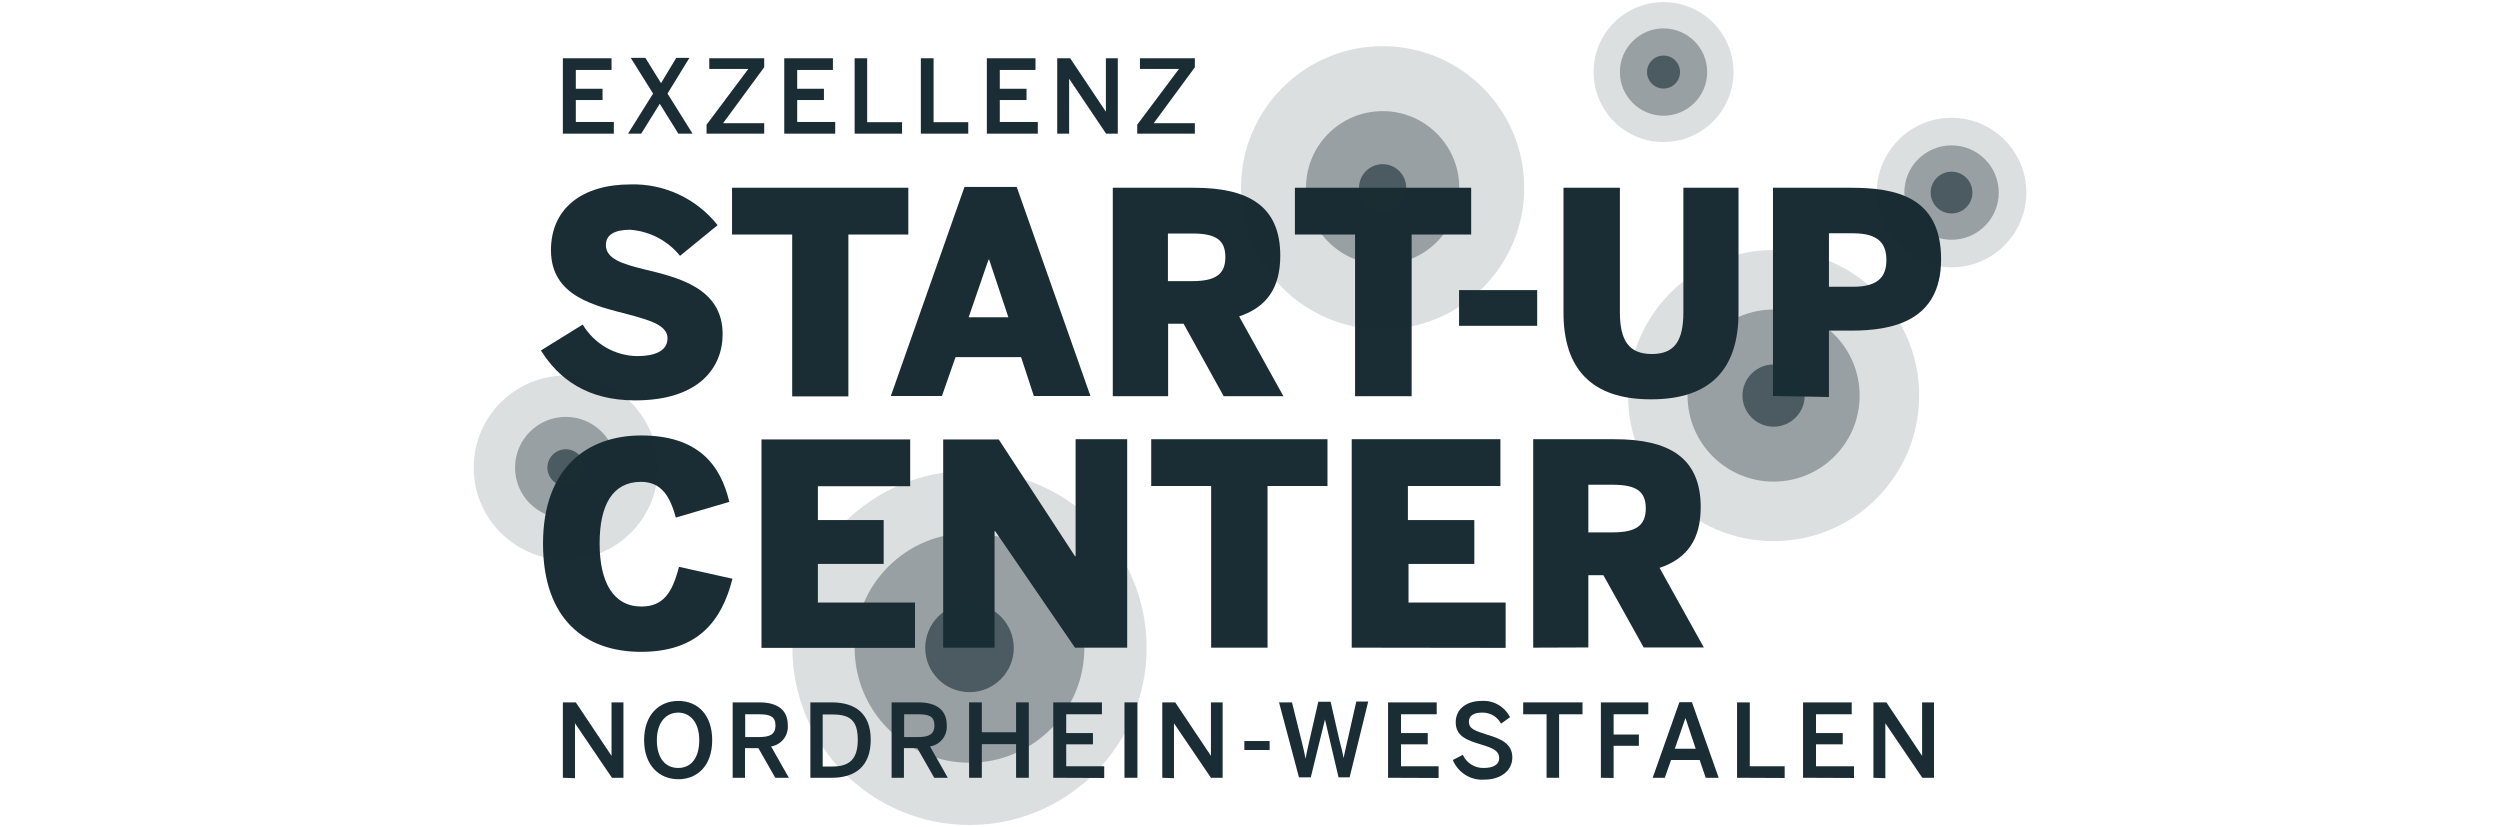
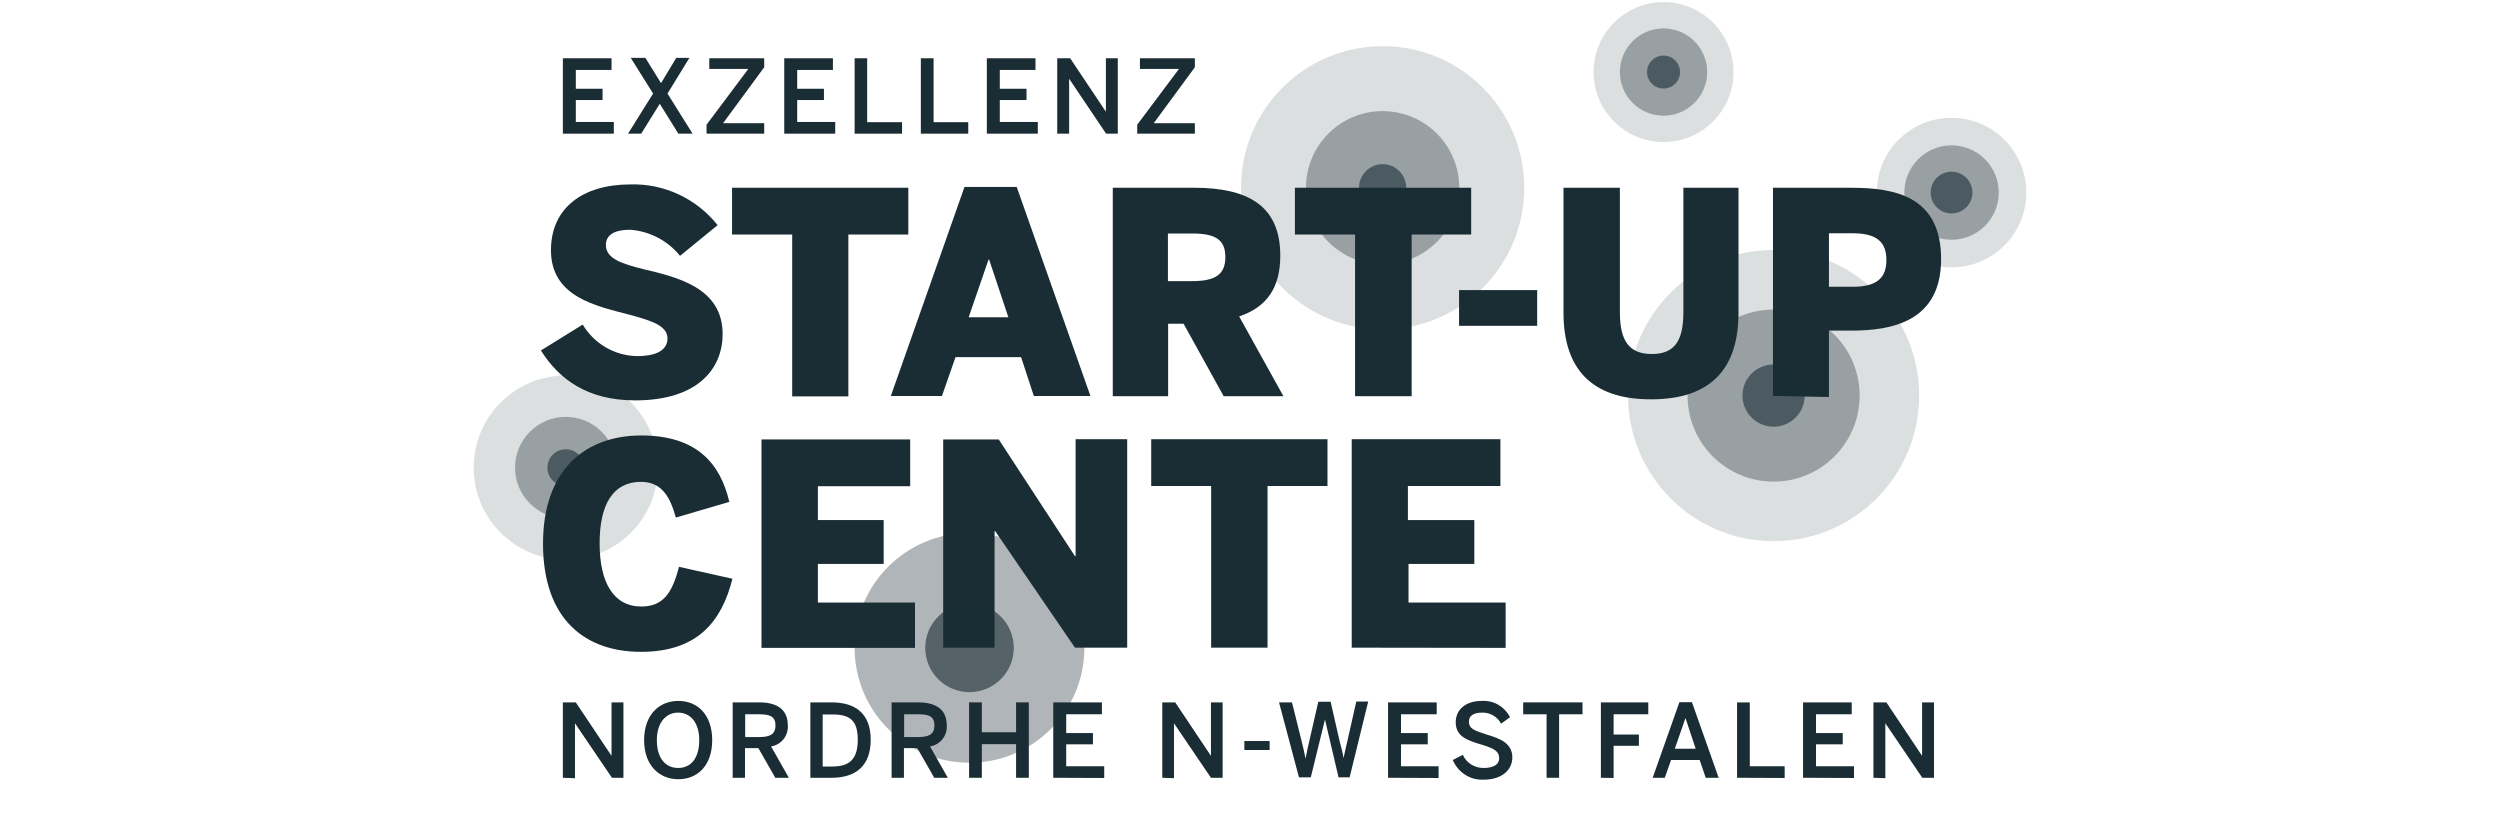
<svg xmlns="http://www.w3.org/2000/svg" version="1.1" id="Logo" x="0px" y="0px" viewBox="0 0 1197 396" style="enable-background:new 0 0 1197 396;" xml:space="preserve">
  <style type="text/css">
	.st0{opacity:0.15;fill:#1A2D34;enable-background:new    ;}
	.st1{fill:#1A2D34;}
	.st2{opacity:0.35;fill:#1A2D34;enable-background:new    ;}
	.st3{opacity:0.6;fill:#1A2D34;enable-background:new    ;}
</style>
  <g>
    <circle class="st0" cx="849.2" cy="189.4" r="69.7" />
-     <circle class="st0" cx="464.2" cy="310.2" r="84.8" />
    <path class="st1" d="M379.3,189.7v-77.4h-28.8V89.9h84.4v22.4h-28.7v77.5H379.3z" />
    <path class="st1" d="M426.5,189.7l35.3-100.2h25l35.3,100.1h-27.1l-6.1-18.6h-31.4l-6.5,18.6H426.5z M463.8,151.9h19l-9.2-27.6   h-0.3L463.8,151.9z" />
    <circle class="st2" cx="849.2" cy="189.4" r="41.2" />
    <path class="st1" d="M532.8,189.7V89.9h39c25.6,0,41.2,8.5,41.2,32.5c0,15.6-6.6,24.7-19.7,29.1l21.2,38.2h-28.6L566.7,155h-7.4   v34.7L532.8,189.7z M559.2,134.6h11.6c11,0,15.9-3.1,15.9-11.5s-4.8-11.3-15.9-11.3h-11.6V134.6z" />
    <path class="st1" d="M648.8,189.7v-77.4H620V89.9h84.4v22.4h-28.5v77.4H648.8z" />
    <path class="st1" d="M698.6,156v-17.1H736V156H698.6z" />
    <path class="st1" d="M748.6,149.7V89.9h27v59.6c0,13.8,4.5,20,15.3,20c10.8,0,15.1-6.2,15.1-20V89.9h26.4v59.8   c0,26.4-12.8,41.5-41.8,41.5C761.6,191.3,748.6,176.1,748.6,149.7z" />
    <path class="st1" d="M848.9,189.6V89.9h37.4c21.4,0,43.1,4.3,43.1,34.2s-23.6,34.2-43.1,34.2h-10.6v31.8L848.9,189.6z M875.7,137.3   h11.6c12.5,0,15.9-5.3,15.9-12.8s-3.4-12.8-15.9-12.8h-11.6V137.3z" />
    <path class="st1" d="M260,260.3c0-36.5,21.4-51.8,47-51.8c27.2,0,38,14,42.2,31.8l-25.6,7.5c-2.7-9.6-6.5-17.1-16.8-17.1   c-13.4,0.1-19.7,10.9-19.7,29.5s6.6,30.2,20,30.2c10.5,0,14.8-6.6,18-19l25.6,5.7c-5.1,20.2-16.5,35-43.8,35   C280.5,312.1,260,296.9,260,260.3z" />
    <path class="st1" d="M364.6,310.2v-99.8h71.2v22.4h-44.2v16.2h31.5v21h-31.5v18.5h46.5v21.7L364.6,310.2z" />
    <path class="st1" d="M451.6,310.2v-99.8h26.6l36.5,55.9h0.3v-56h24.7v99.8h-25l-38.2-55.8h-0.3v55.8H451.6z" />
    <path class="st1" d="M579.9,310.1v-77.4h-28.7v-22.4h84.4v22.4h-28.7v77.4L579.9,310.1z" />
    <path class="st1" d="M647.2,310.1v-99.8h71.2v22.4h-44.3V249h31.8v21h-31.5v18.5h46.5v21.7L647.2,310.1z" />
    <circle class="st0" cx="934.4" cy="92.2" r="35.8" />
    <circle class="st2" cx="934.4" cy="92.2" r="22.6" />
    <circle class="st3" cx="934.4" cy="92.2" r="10" />
    <circle class="st0" cx="662" cy="89.9" r="67.8" />
    <circle class="st2" cx="662" cy="89.9" r="36.7" />
    <circle class="st3" cx="662" cy="89.9" r="11.3" />
    <circle class="st0" cx="796.5" cy="34.5" r="33.5" />
    <circle class="st2" cx="796.5" cy="34.5" r="20.9" />
    <circle class="st3" cx="796.5" cy="34.5" r="7.9" />
    <path class="st1" d="M259,167.8l20-12.4c5.5,9.2,15.4,15,26.2,15.1c8.2,0,14.4-2.4,14.4-8.5s-7.9-8.5-17.8-11.2   c-16.3-4.3-38-8.5-38-31c0-20.3,15.3-31.5,38-31.5c16.2-0.5,31.7,6.8,41.8,19.5l-18,14.7c-5.9-7.3-14.5-11.8-23.9-12.5   c-7.7,0-11.6,2.6-11.6,7.3c0,6.6,7.8,9,17.7,11.5c16.3,3.9,38.2,8.8,38.2,31.2c0,15.9-11.2,31.7-41.9,31.7   C281.1,191.7,267.5,181.4,259,167.8z" />
    <circle class="st3" cx="849.2" cy="189.4" r="14.9" />
-     <path class="st1" d="M734.1,310.1v-99.8h39c25.6,0,41.2,8.5,41.2,32.5c0,15.6-6.6,24.7-19.7,29.1l21.2,38.1h-28.8l-19.3-34.6h-7.2   v34.6L734.1,310.1z M760.5,254.9h11.6c11,0,15.9-3.1,15.9-11.5s-4.9-11.3-15.9-11.3h-11.6V254.9z" />
    <circle class="st0" cx="270.9" cy="223.9" r="44.1" />
    <circle class="st2" cx="270.9" cy="223.9" r="24.3" />
    <circle class="st3" cx="270.9" cy="223.9" r="8.8" />
    <path class="st1" d="M269.5,64V27.9h23.3v5.6h-17.1v9h12.8v5.4h-12.8v10.5h18.2V64L269.5,64z" />
    <path class="st1" d="M300.7,64l12-19.2l-10.7-17.1h7l7.5,12.1l7.3-12.1h6.3l-10.5,17.1L331.6,64h-6.8l-8.9-14.3L307,64H300.7z" />
    <path class="st1" d="M338.3,64v-4.3l20-26.7h-18.7v-5.1h26.3v4.3l-19.7,26.8h19.7v5L338.3,64z" />
    <path class="st1" d="M375.5,64V27.9h23.3v5.6h-17.1v9h12.8v5.4h-12.8v10.5h18.2V64L375.5,64z" />
    <path class="st1" d="M409.2,64V27.9h6v30.6h16.7V64L409.2,64z" />
    <path class="st1" d="M440.9,64V27.9h6.1v30.6h16.6V64L440.9,64z" />
    <path class="st1" d="M472.5,64V27.9h23.3v5.6h-17.1v9h12.8v5.4h-12.8v10.5h18.2V64L472.5,64z" />
    <path class="st1" d="M506.2,64V27.9h6.2l17.1,25.6l0,0V27.9h5.7V64h-5.6l-17.7-26.3l0,0V64L506.2,64z" />
    <path class="st1" d="M544.5,64v-4.3l20-26.7h-18.7v-5.1h26.3v4.3l-19.7,26.8h19.7v5L544.5,64z" />
    <circle class="st2" cx="464.2" cy="310.2" r="55" />
    <circle class="st3" cx="464.2" cy="310.2" r="21.2" />
    <path class="st1" d="M269.5,372.4v-36.1h6.2l17.1,25.6l0,0v-25.6h5.7v36.1h-5.5l-17.7-26.1l0,0v26.3L269.5,372.4z" />
    <path class="st1" d="M308.4,354.4c0-12.2,7.2-18.8,16.4-18.8c9.2,0,16.2,6.6,16.2,18.8s-7.1,18.7-16.2,18.7   C315.7,373.1,308.4,366.5,308.4,354.4z M334.8,354.4c0-8.5-4.3-13.2-10.1-13.2c-5.8,0-10.2,4.7-10.2,13.2c0,8.5,4,13.3,10.2,13.3   C330.9,367.7,334.8,362.9,334.8,354.4L334.8,354.4z" />
    <path class="st1" d="M350.8,372.4v-36.1h12.8c8.5,0,13.6,3.5,13.6,10.9c0.4,5-3.1,9.4-8,10.2l8.5,15h-6.5l-8.1-14.2h-6.4v14.2   H350.8z M356.8,352.9h6.7c5,0,7.8-1.2,7.8-5.6c0-4.3-2.7-5.3-7.9-5.3h-6.6V352.9z" />
    <path class="st1" d="M388,372.4v-36.1h10.2c11.3,0,18.7,5.3,18.7,17.9c0,12.7-7.4,18.2-18.7,18.2H388z M393.9,367h4.7   c8.2,0,12.1-3.6,12.1-12.8s-3.7-12.1-12-12.1h-4.8V367z" />
    <path class="st1" d="M426.9,372.4v-36.1h12.8c8.5,0,13.6,3.5,13.6,10.9c0.4,5-3.1,9.4-8,10.2l8.5,15h-6.5l-8.1-14.2h-6.4v14.2   H426.9z M432.9,352.9h6.7c5,0,7.8-1.2,7.8-5.6c0-4.3-2.6-5.3-7.8-5.3h-6.7V352.9z" />
    <path class="st1" d="M464,372.4v-36.1h6.1v14.3h16.4v-14.3h6.1v36.1h-6.1v-16.1h-16.4v16.1H464z" />
    <path class="st1" d="M504.3,372.4v-36.1h23.3v5.7h-17.1v9h12.8v5.4h-12.8v10.5h18.2v5.6L504.3,372.4z" />
-     <path class="st1" d="M538.4,372.4v-36.1h6.2v36.1H538.4z" />
    <path class="st1" d="M556.5,372.4v-36.1h6.2l17.1,25.6l0,0v-25.6h5.6v36.1h-5.6l-17.7-26.1l0,0v26.3L556.5,372.4z" />
    <path class="st1" d="M595.8,359.1v-4.3h12.1v4.3H595.8z" />
    <path class="st1" d="M622,372.4l-9.6-36.1h6.2l4.6,18.5c0.7,2.9,1.4,5.6,1.9,8.5l0,0c0.5-2.8,1.1-5.5,1.8-8.5l4.3-18.8h5.9   l4.3,18.8c0.8,3.1,1.4,5.2,1.9,8.2l0,0c0.6-3.1,1.1-5,1.8-8.1l4.3-19h5.7l-8.9,36.3h-5.3l-6.5-27.7l0,0l-6.8,27.7H622z" />
    <path class="st1" d="M664.6,372.4v-36.1h23.3v5.7h-17.1v9h12.8v5.4h-12.8v10.5h18v5.6L664.6,372.4z" />
    <path class="st1" d="M695.6,363.9l4.8-2.5c1.7,3.9,5.7,6.4,10,6.3c4.3,0,7.4-1.4,7.4-4.7c0-3.2-2.3-4.6-8.2-6.4   c-7-2.1-12.6-3.9-12.6-10.8c0-6.2,5-10.2,12.4-10.2c5.7-0.4,11,2.7,13.6,7.8l-4.3,3.1c-1.8-3.4-5.3-5.4-9.1-5.3   c-4,0-6.3,1.5-6.3,4.3c0,3.4,2.6,4.3,8.5,6.2c6.8,2,12.3,4.3,12.3,11c0,5.9-5,10.6-13.6,10.6C704.1,373.7,698.1,369.9,695.6,363.9z   " />
    <path class="st1" d="M740.5,372.4v-30.4h-11.2v-5.7h28.4v5.7h-11.2v30.4L740.5,372.4z" />
    <path class="st1" d="M766.5,372.4v-36.1h22.7v5.7h-16.6v9.7h12.1v5.4h-12.1v15.4L766.5,372.4z" />
    <path class="st1" d="M791.3,372.4l12.8-36.2h6l12.8,36.2h-6.2l-2.9-8.5h-13.7l-3,8.5H791.3z M801.9,358.5h10l-4.9-14.7l0,0   L801.9,358.5z" />
    <path class="st1" d="M831.7,372.4v-36.1h6.1v30.6h16.7v5.6L831.7,372.4z" />
    <path class="st1" d="M863.3,372.4v-36.1h23.3v5.7h-17.1v9h12.8v5.4h-12.8v10.5h18.2v5.6L863.3,372.4z" />
    <path class="st1" d="M897,372.4v-36.1h6.2l17.1,25.6l0,0v-25.6h5.7v36.1h-5.6l-17.7-26.1l0,0v26.3L897,372.4z" />
  </g>
</svg>